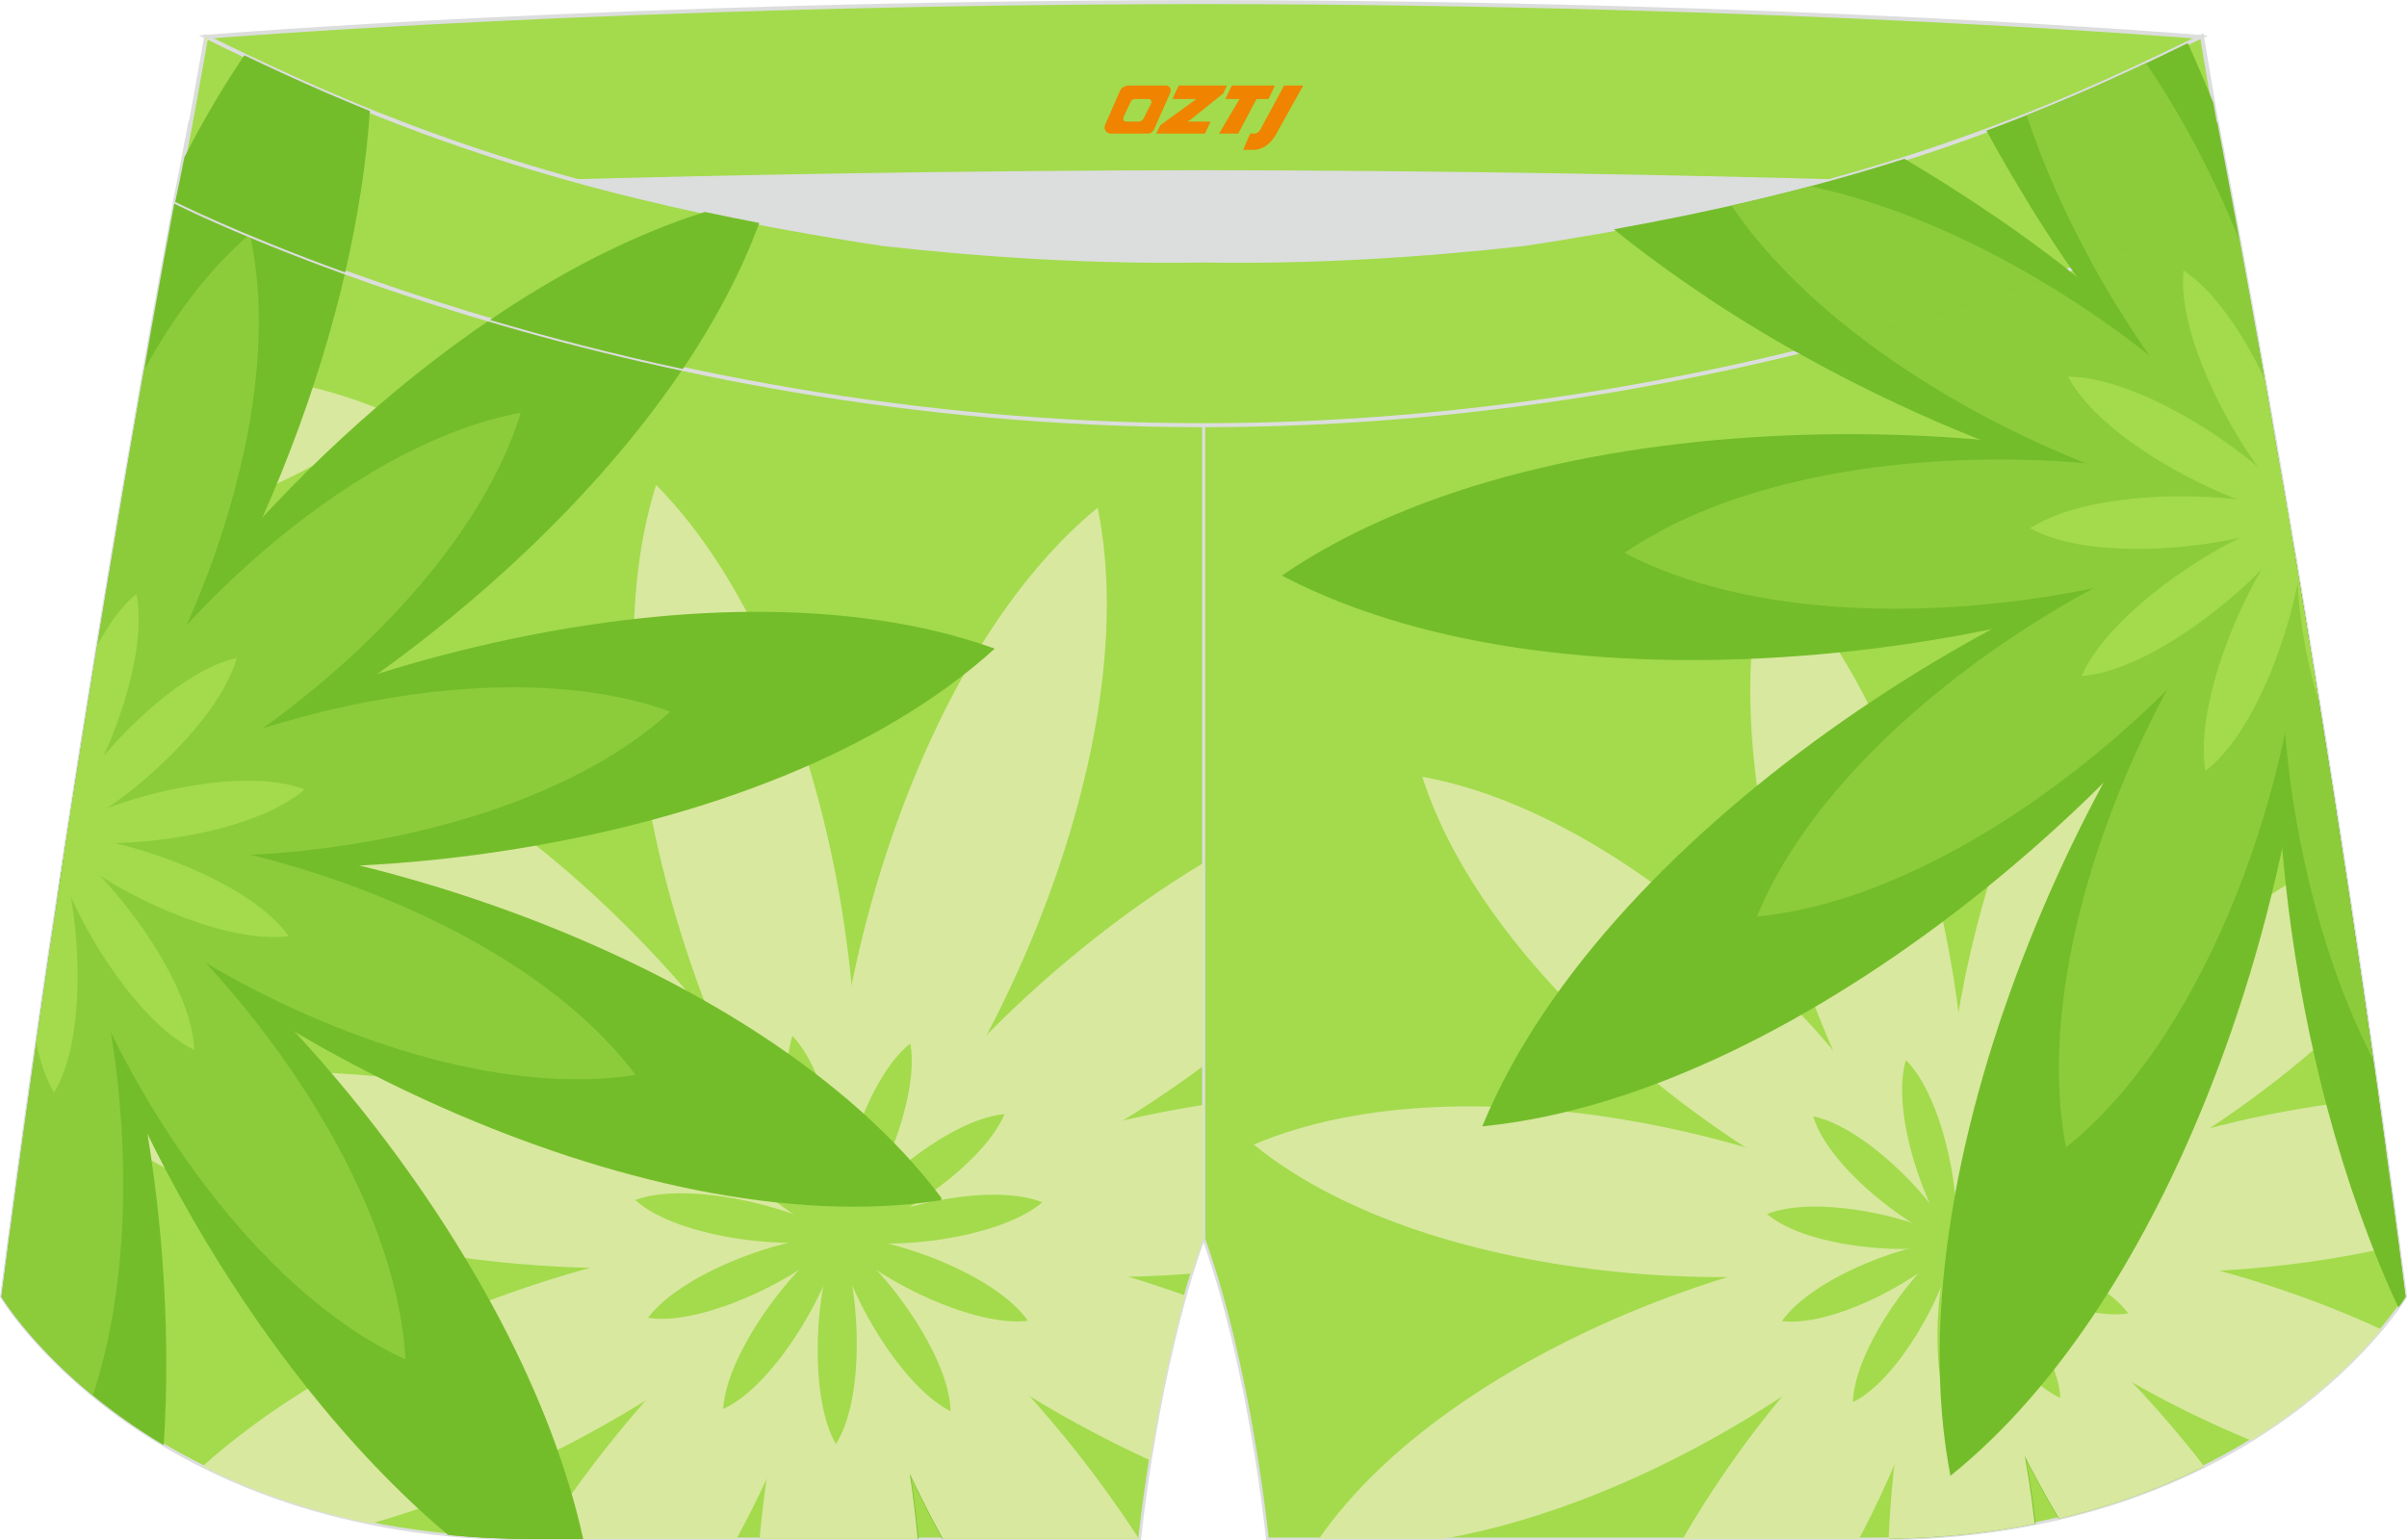
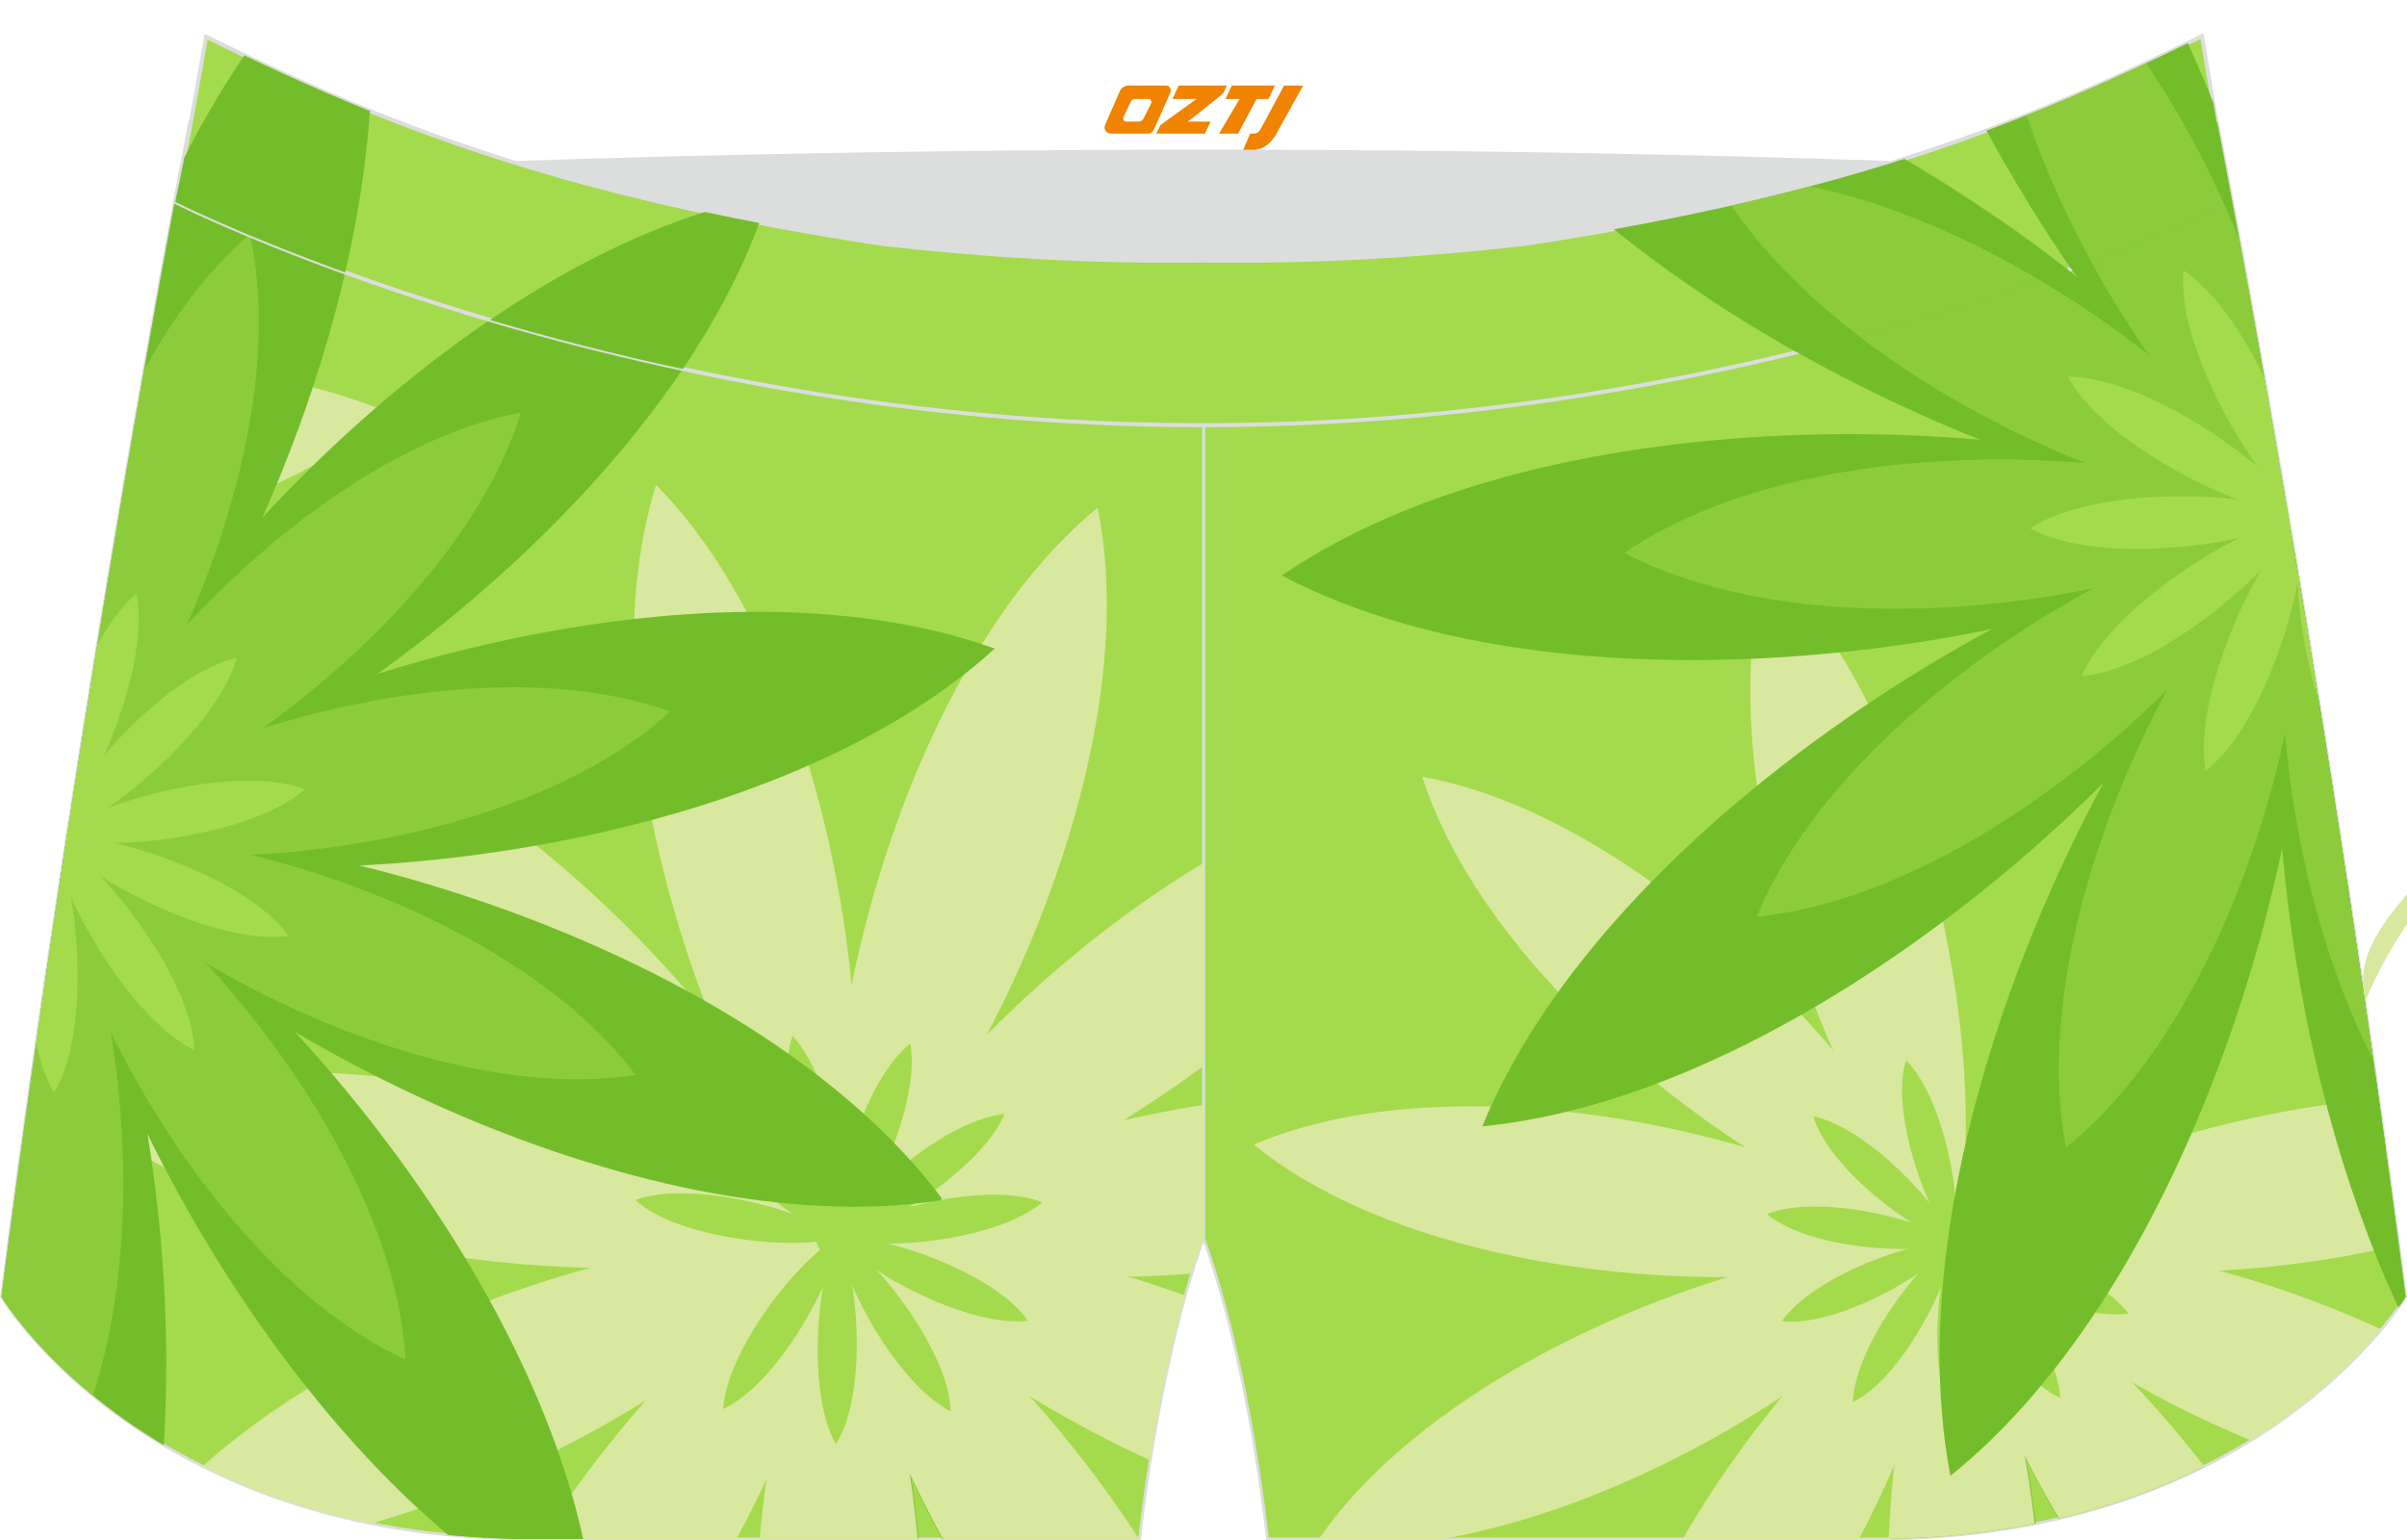
<svg xmlns="http://www.w3.org/2000/svg" version="1.1" id="图层_1" x="0px" y="0px" width="340.57px" height="218.02px" viewBox="0 0 340.57 218.02" enable-background="new 0 0 340.57 218.02" xml:space="preserve">
  <g>
    <path fill="#A3DB4C" stroke="#DCDDDD" stroke-width="0.4" stroke-miterlimit="22.926" d="M217.19,46.33   c38.19-5.81,64.25-13.27,96.54-29.03c0,0,14.83,75.21,26.64,166.24c0,0-20.45,34.28-75.19,34.28s-85.85,0-85.85,0   s-2.44-24.27-9.04-42.56V60.19l0.44-11.42l-0.44,11.42V48.76C186.03,48.97,201.66,48.08,217.19,46.33z" />
    <path fill="#DCDDDD" d="M217.19,46.33c32.31-4.91,55.94-11.01,82-22.32c-85.24-3.77-172.56-3.77-257.8,0   c26.06,11.3,49.69,17.4,82,22.32C152.9,49.65,187.67,49.65,217.19,46.33z" />
    <path fill="#A3DB4C" stroke="#DCDDDD" stroke-width="0.4" stroke-miterlimit="22.926" d="M123.39,46.33   C85.2,40.53,59.14,33.06,26.85,17.3c0,0-14.83,75.21-26.64,166.24c0,0,20.45,34.28,75.19,34.28c54.73,0,85.85,0,85.85,0   s2.44-24.27,9.04-42.56V60.19l-0.44-11.42l0.44,11.42V48.76C154.54,48.97,138.91,48.08,123.39,46.33z" />
    <g>
      <g>
        <path fill="#D8E89F" d="M155.31,71.85c7.26,35.67-17.44,86.68-36.66,103.29C114.21,150.13,127.18,94.97,155.31,71.85z" />
        <path fill="#D8E89F" d="M92.83,68.63c25.6,25.89,32.82,82.1,25.82,106.52C101.24,156.64,81.93,103.36,92.83,68.63z" />
        <path fill="#D8E89F" d="M38.46,100.43c35.62,7.52,72.59,50.47,80.19,74.71C93.93,169.27,48.48,135.43,38.46,100.43z" />
        <path fill="#D8E89F" d="M10.61,156.7c33.91-13.26,88.38,2.35,108.04,18.45C94.76,183.8,38.19,180.46,10.61,156.7z" />
        <path fill="#D8E89F" d="M170.29,150.86c-17.94,13.32-38.15,22.49-51.64,24.28c6.75-15.74,27.64-38.6,51.64-53.01V150.86z" />
        <path fill="#74BD2A" d="M133.32,217.82c-8.56-15.69-13.93-31.58-14.67-42.68c12.7,6.45,29.67,22.99,42.4,42.68H133.32z" />
        <path fill="#74BD2A" d="M107.59,217.82c1.53-17.4,5.7-33.19,11.06-42.68c5.42,9.47,9.69,25.27,11.31,42.68H107.59z" />
        <path fill="#D8E89F" d="M28.66,207.54c24.99-22.45,68.21-34.68,89.99-32.39c-10.71,14.33-38.21,32.58-66.15,40.49     C43.19,213.76,35.28,210.86,28.66,207.54z" />
        <path fill="#D8E89F" d="M76.57,217.82c12.62-19.67,29.45-36.19,42.08-42.68c-0.69,11.08-5.97,26.98-14.44,42.68H76.57z" />
        <path fill="#D8E89F" d="M107.47,217.82c1.57-17.4,5.79-33.2,11.18-42.68c5.39,9.48,9.61,25.27,11.2,42.68H107.47z" />
        <path fill="#D8E89F" d="M133.41,217.82c-8.59-15.68-13.99-31.58-14.76-42.68c12.73,6.44,29.75,22.98,42.52,42.68H133.41z" />
        <path fill="#D8E89F" d="M162.75,206.69c-19.37-8.88-36.19-21.21-44.1-31.55c12.01-1.39,30.58,1.57,49.06,8.23     C165.39,191.62,163.78,200.18,162.75,206.69z" />
        <path fill="#D8E89F" d="M168.62,180.26c-19.76,1.56-38.68-0.54-49.97-5.12c10.49-7.95,30.32-15.42,51.64-18.76v18.88     C169.7,176.89,169.15,178.56,168.62,180.26z" />
        <g>
          <path fill="#A3DB4C" d="M142.13,157.69c-3.3,7.8-17.61,16.79-23.48,17.45C121.09,169.76,133.7,158.43,142.13,157.69z" />
          <path fill="#A3DB4C" d="M128.8,147.7c1.5,8.34-5.59,23.68-10.15,27.44C117.75,169.3,122.13,152.93,128.8,147.7z" />
          <path fill="#A3DB4C" d="M112.13,146.62c5.81,6.16,8.28,22.88,6.52,28.52C114.7,170.75,109.41,154.64,112.13,146.62z" />
          <path fill="#A3DB4C" d="M97.5,154.92c8.24,1.94,19.51,14.54,21.15,20.22C112.93,173.65,99.65,163.11,97.5,154.92z" />
          <path fill="#A3DB4C" d="M89.87,169.84c7.96-2.9,24.29,1.45,28.78,5.3C113.05,177.03,96.16,175.52,89.87,169.84z" />
-           <path fill="#A3DB4C" d="M91.69,186.52c5.06-6.79,21.1-12.13,26.96-11.37C115,179.8,100.06,187.81,91.69,186.52z" />
          <path fill="#A3DB4C" d="M102.32,199.42c0.51-8.45,11.02-21.7,16.33-24.27C118.15,181.03,110.02,195.92,102.32,199.42z" />
          <path fill="#A3DB4C" d="M118.27,204.4c-4.2-7.35-2.66-24.19,0.38-29.26C121.45,180.35,122.81,197.25,118.27,204.4z" />
          <path fill="#A3DB4C" d="M134.5,199.74c-7.56-3.81-15.58-18.69-15.85-24.6C123.86,177.93,134.32,191.27,134.5,199.74z" />
          <path fill="#A3DB4C" d="M145.43,186.94c-8.41,0.99-23.3-7.01-26.78-11.79C124.53,174.6,140.62,179.97,145.43,186.94z" />
          <path fill="#A3DB4C" d="M147.48,170.17c-6.46,5.47-23.29,7.03-28.83,4.97C123.25,171.44,139.62,167.02,147.48,170.17z" />
          <circle fill="#A3DB4C" cx="118.65" cy="175.14" r="3.17" />
        </g>
      </g>
      <g>
        <path fill="#74BD2A" d="M1.54,176.85c-0.14-0.07-0.28-0.14-0.42-0.21l0.28-2.12C1.45,175.3,1.51,176.08,1.54,176.85z" />
        <path fill="#D8E89F" d="M1.7,176.74c-0.19-0.09-0.38-0.19-0.57-0.28l0.36-2.72C1.59,174.75,1.66,175.75,1.7,176.74z" />
        <path fill="#D8E89F" d="M46.75,122.56c-11.65,1.64-24.56,0.21-37.43-3.19c1.32-8.57,2.62-16.79,3.88-24.57     C26.76,102.25,38.79,111.58,46.75,122.56z" />
        <path fill="#D8E89F" d="M55.44,58.61C44.97,66.95,31.1,72.7,16.26,76.28c1.52-9.06,2.95-17.29,4.24-24.55     C33.1,52.06,45.18,54.15,55.44,58.61z" />
      </g>
      <g>
        <path fill="#74BD2A" d="M50.93,27.96c-5.61,35.01-24.45,71.46-41.1,88.11c7.01-45.32,13.47-80.17,15.95-93.2     c0.83-1.64,1.68-3.26,2.56-4.85C36.13,21.79,43.57,25.07,50.93,27.96z" />
        <path fill="#74BD2A" d="M133.22,169.88c-43.38,6.7-102.91-24.88-124.06-49.43l0.36-2.32     C41.59,115.18,106.83,134.45,133.22,169.88z" />
        <path fill="#74BD2A" d="M63.88,217.29c-28.56-23.85-50.33-65.23-55.46-91.98c0.31-2.01,0.61-4.01,0.91-5.98     c25.76,13.73,64.22,57.59,73.19,98.5H75.4C71.37,217.82,67.54,217.63,63.88,217.29z" />
        <path fill="#74BD2A" d="M9.03,121.25c9.55,18.31,16.14,51.68,14.14,83.29C6.98,194.9,0.21,183.54,0.21,183.54     C3.06,161.58,6.08,140.54,9.03,121.25z" />
        <path fill="#74BD2A" d="M63.39,217.25c-28.37-23.93-49.91-65.18-54.98-91.88c0.31-2.03,0.61-4.04,0.92-6.03     c25.68,13.78,63.94,57.62,72.88,98.49H75.4C71.19,217.82,67.19,217.62,63.39,217.25z" />
        <path fill="#74BD2A" d="M133.3,169.67c-43.37,6.77-102.95-24.72-124.15-49.23l0.35-2.32C41.59,115.12,106.86,134.29,133.3,169.67     z" />
        <path fill="#74BD2A" d="M140.75,91.8C108.06,121.56,40.29,128,9.38,118.96l0.39-2.53C35.4,96.44,99.58,77,140.75,91.8z" />
        <path fill="#74BD2A" d="M102.36,42.71C82.91,78.99,37.05,110.8,9.56,117.84c0.39-2.52,0.77-5,1.16-7.45     C22.04,86.83,50.3,54.75,81.36,37.92C88.09,39.7,95.03,41.27,102.36,42.71z" />
        <path fill="#74BD2A" d="M105.03,158.43c-33.31,5.14-78.83-18.68-95.92-37.67l0.42-2.72C34.82,116.16,84.71,131.15,105.03,158.43z     " />
        <path fill="#74BD2A" d="M66.92,205.63C38.04,192.47,14.2,151.88,8.3,126.1c0.34-2.23,0.67-4.43,1.01-6.61     C31.48,131.83,64.91,171.7,66.92,205.63z" />
        <g>
          <path fill="#8CCC3B" d="M35.35,33.16c6.02,27.15-10.54,65.59-25.37,81.91c3.82-24.62,7.47-46.11,10.38-62.63      C24.5,44.87,29.5,38.15,35.35,33.16z" />
          <path fill="#8CCC3B" d="M8.88,122.24c8.02,17.35,12.29,50.93,4.25,75.27c-9.01-7.39-12.93-13.96-12.93-13.96      C3.01,161.95,5.98,141.26,8.88,122.24z" />
          <path fill="#8CCC3B" d="M57.37,192.41c-23.87-10.96-43.6-44.06-49.13-65.96c0.35-2.31,0.7-4.6,1.05-6.86      C28.05,130.44,55.76,163.93,57.37,192.41z" />
          <path fill="#8CCC3B" d="M89.92,152.14c-27.89,4.35-65.94-15.26-80.83-31.24l0.44-2.9C31.14,116.65,72.82,129.26,89.92,152.14z" />
          <path fill="#8CCC3B" d="M94.83,100.72c-21.14,19.24-64.51,23.72-85.45,18.28l0.48-3.15C27.68,103.07,68.42,91.22,94.83,100.72z" />
          <path fill="#8CCC3B" d="M73.69,58.4C65.3,85.63,30.43,111.46,9.6,117.54c0.43-2.77,0.85-5.51,1.28-8.2      C21.96,89.53,48.45,63.21,73.69,58.4z" />
        </g>
        <g>
          <path fill="#A3DB4C" d="M19.3,84.06c1.78,8.84-4.16,24.26-9.39,31.46c1.31-8.45,2.6-16.52,3.85-24.16      C15.37,88.33,17.24,85.75,19.3,84.06z" />
          <path fill="#A3DB4C" d="M7.65,154.64c-1.13-1.9-1.96-4.32-2.52-7.02c1.26-8.79,2.53-17.32,3.79-25.55      C11.47,130.69,12.29,147,7.65,154.64z" />
          <path fill="#A3DB4C" d="M27.48,148.6c-7.63-3.72-15.74-16.41-18.8-25c0.21-1.36,0.41-2.71,0.62-4.06      C16.17,124.58,27.16,139.03,27.48,148.6z" />
          <path fill="#A3DB4C" d="M40.85,132.49c-9.35,1.24-25.32-6.43-31.66-12.25l0.3-1.94C17.94,118.64,35.26,124.64,40.85,132.49z" />
          <path fill="#A3DB4C" d="M43.11,111.73c-7.28,6.32-25.43,8.69-33.71,7.14l0.31-2.04C17.29,112.57,34.36,108.35,43.11,111.73z" />
          <path fill="#A3DB4C" d="M33.5,93.12c-2.54,9.19-16.11,21.06-23.91,24.47c0.26-1.66,0.51-3.31,0.77-4.94      C15.43,104.97,25.51,94.88,33.5,93.12z" />
          <path fill="#A3DB4C" d="M9.94,115.33c1.29,1.07,1.79,2.89,1.13,4.52c-0.42,1.02-1.21,1.77-2.15,2.15      C9.26,119.75,9.6,117.52,9.94,115.33z" />
        </g>
      </g>
    </g>
-     <path fill="#A3DB4C" stroke="#DCDDDD" stroke-width="0.567" stroke-miterlimit="22.926" d="M41.39,26.99   c0,0,57.06-2.52,128.9-2.62c71.84,0.1,128.9,2.62,128.9,2.62c4.74-2.06,7.2-19.34,12.17-21.76c0,0-58.04-4.85-141.07-4.94   C87.25,0.38,29.19,5.21,29.19,5.21C34.17,7.64,36.65,24.93,41.39,26.99z" />
    <path fill="#A3DB4C" stroke="#DCDDDD" stroke-width="0.567" stroke-miterlimit="22.926" d="M124.94,34.54   c14.85,1.66,29.78,2.55,44.73,2.34l0.61-0.01l0.61,0.01c14.94,0.21,29.88-0.68,44.73-2.34c28.02-4.27,52.81-10.15,78.82-21.44   c4.73-2.05,9.42-4.23,14.05-6.49l3.06-1.49c1.29,7.74,3.2,18.96,4.21,23.44c0,0-62.32,31.65-145.5,31.62   c-83.18,0.03-145.5-31.62-145.5-31.62c1.61-7.14,4.41-23.35,4.41-23.35l0.29,0.14l2.58,1.26c4.64,2.26,9.32,4.44,14.06,6.49   C72.14,24.39,96.92,30.27,124.94,34.54z" />
    <g>
      <path fill="#D8E89F" d="M29.53,5.38c-0.18,0.37-0.36,0.74-0.55,1.11l0.22-1.27l0.29,0.14L29.53,5.38z" />
      <g>
        <path fill="#74BD2A" d="M52.33,15.71c-0.5,7.5-1.72,15.19-3.49,22.85c-15.31-5.55-24.05-9.99-24.05-9.99     c0.38-1.7,0.83-3.92,1.3-6.32c2.58-5.06,5.41-9.9,8.48-14.42c3.82,1.83,7.67,3.6,11.55,5.28C48.2,14.01,50.27,14.87,52.33,15.71z     " />
        <path fill="#74BD2A" d="M107.43,31.56c-2.59,7.02-6.3,13.96-10.81,20.67c-9.96-2.13-19.1-4.53-27.3-6.94     C79.12,38.62,89.42,33.26,99.73,30C102.28,30.54,104.84,31.06,107.43,31.56z" />
        <polygon fill="#8CCC3B" points="35.35,33.16 35.39,33.33 35.24,33.26    " />
      </g>
    </g>
    <g>
      <g>
-         <path fill="#D8E89F" d="M307.02,80.7c7.59,32.33-13.55,79.5-30.62,95.18C271.66,153.19,282,102.54,307.02,80.7z" />
        <path fill="#D8E89F" d="M249.96,79.46c24.04,22.91,32.16,73.96,26.44,96.42C260.02,159.47,240.96,111.43,249.96,79.46z" />
        <path fill="#D8E89F" d="M201.24,109.94c32.68,5.89,67.56,44.04,75.15,65.94C253.7,171.2,211.34,141.58,201.24,109.94z" />
        <path fill="#D8E89F" d="M177.39,162c30.55-13.01,80.65-0.26,99.01,13.88C254.85,184.42,203.19,182.91,177.39,162z" />
-         <path fill="#D8E89F" d="M334.62,141.87c-18.02,18.04-42.81,31.49-58.22,34.01c6.55-16.63,29.71-42.24,55.06-55.16     C332.51,127.56,333.56,134.62,334.62,141.87z" />
+         <path fill="#D8E89F" d="M334.62,141.87c6.55-16.63,29.71-42.24,55.06-55.16     C332.51,127.56,333.56,134.62,334.62,141.87z" />
        <path fill="#74BD2A" d="M291.26,214.94c-8.41-14.24-13.87-28.83-14.86-39.06c10.38,4.89,24.01,16.86,35.42,31.71     C305.98,210.5,299.16,213.09,291.26,214.94z" />
        <path fill="#74BD2A" d="M267.34,217.8c0.68-16.95,4.17-32.63,9.06-41.93c5.33,8.7,9.73,23.48,11.62,39.77     C281.77,216.89,274.89,217.68,267.34,217.8z" />
        <path fill="#D8E89F" d="M186.6,217.82c18.81-27.16,66.92-43.66,89.8-41.95c-11,15.68-42.96,36.91-72.37,41.95H186.6z" />
        <path fill="#D8E89F" d="M238.08,217.82c11.06-19.09,26.59-35.47,38.32-41.95c-0.35,10.74-5.26,26.55-13.36,41.95H238.08z" />
        <path fill="#D8E89F" d="M267.22,217.8c0.72-16.96,4.26-32.64,9.17-41.93c5.3,8.71,9.67,23.49,11.51,39.79     C281.66,216.91,274.78,217.68,267.22,217.8z" />
        <path fill="#D8E89F" d="M291.33,214.92c-8.44-14.23-13.92-28.82-14.93-39.05c10.39,4.88,24.05,16.83,35.48,31.68     C306.05,210.47,299.23,213.07,291.33,214.92z" />
        <path fill="#D8E89F" d="M318.5,203.88c-18.34-7.59-34.47-18.6-42.1-28c14.28-2.09,39.01,2.31,60.55,12.28     C333.57,192.19,327.6,198.27,318.5,203.88z" />
        <path fill="#D8E89F" d="M339.4,176.23c-23.48,5.56-49.24,4.76-63.01-0.35c11.52-9.28,35.97-18.29,60.17-20.38     C337.52,162.28,338.47,169.2,339.4,176.23z" />
        <g>
          <path fill="#A3DB4C" d="M297.34,159.32c-2.79,7.2-15.6,15.79-20.94,16.55C278.47,170.9,289.66,160.23,297.34,159.32z" />
          <path fill="#A3DB4C" d="M284.9,150.58c1.59,7.56-4.45,21.75-8.5,25.3C275.42,170.58,278.97,155.52,284.9,150.58z" />
          <path fill="#A3DB4C" d="M269.68,150.05c5.47,5.46,8.17,20.64,6.72,25.83C272.68,171.97,267.41,157.43,269.68,150.05z" />
          <path fill="#A3DB4C" d="M256.57,158.01c7.57,1.54,18.18,12.73,19.83,17.86C271.14,174.67,258.74,165.43,256.57,158.01z" />
          <path fill="#A3DB4C" d="M250.02,171.83c7.17-2.86,22.19,0.66,26.38,4.05C271.34,177.75,255.9,176.83,250.02,171.83z" />
          <path fill="#A3DB4C" d="M252.13,186.98c4.42-6.33,18.91-11.63,24.27-11.1C273.2,180.22,259.79,187.93,252.13,186.98z" />
          <path fill="#A3DB4C" d="M262.17,198.46c0.23-7.72,9.45-20.08,14.23-22.58C276.1,181.26,269.1,195.05,262.17,198.46z" />
          <path fill="#A3DB4C" d="M276.85,202.56c-4.03-6.59-3.08-21.98-0.45-26.69C279.09,180.54,280.79,195.92,276.85,202.56z" />
          <path fill="#A3DB4C" d="M291.52,197.87c-7-3.27-14.71-16.62-15.12-22C281.22,178.28,291.13,190.16,291.52,197.87z" />
          <path fill="#A3DB4C" d="M301.13,185.9c-7.64,1.13-21.44-5.76-24.74-10.02C281.75,175.22,296.56,179.68,301.13,185.9z" />
          <path fill="#A3DB4C" d="M302.55,170.56c-5.74,5.16-21.05,7.05-26.15,5.32C280.49,172.37,295.3,167.9,302.55,170.56z" />
          <circle fill="#A3DB4C" cx="276.4" cy="175.88" r="2.89" />
        </g>
      </g>
      <g>
        <path fill="#74BD2A" d="M321.09,57.51c-0.71-3.26-1.32-6.73-1.83-10.35C319.84,50.39,320.45,53.84,321.09,57.51z" />
        <path fill="#74BD2A" d="M323.48,71.37c-11.55-8.5-24.92-23.94-36.36-42.43c8.64-3.31,17.36-7.13,26.6-11.64     C313.72,17.3,317.85,38.23,323.48,71.37z" />
        <path fill="#74BD2A" d="M282.37,30.71c17.61,12.09,32.3,25.99,40.65,37.96c0.24,1.41,0.49,2.85,0.73,4.31     c-21.13-0.84-54.48-12.45-82.27-30.92C256.12,39.05,269.25,35.45,282.37,30.71z" />
        <path fill="#74BD2A" d="M181.36,81.46c38.72-26.5,110.82-23.45,142.23-9.48l0.37,2.21C294.54,91.79,223.01,103.33,181.36,81.46z" />
        <path fill="#74BD2A" d="M339.53,184.79c-16.28-34.96-20.49-80.84-14.94-106.85c4.83,28.82,10.59,65.69,15.77,105.6     C340.36,183.54,340.09,184,339.53,184.79z" />
        <path fill="#74BD2A" d="M209.73,159.42c17.88-43.6,80.26-80.78,114.08-86.11l0.49,2.92C308.6,107.16,255.94,154.88,209.73,159.42     z" />
        <path fill="#74BD2A" d="M275.97,208.88c-8.88-46.11,22.72-111.08,48.06-134.27c0.87,5.14,1.77,10.55,2.69,16.2     C325.37,127.47,307.67,183.4,275.97,208.88z" />
        <path fill="#74BD2A" d="M339.35,185.06c-16.28-35.05-20.4-81.11-14.76-107.16c4.84,28.83,10.6,65.71,15.78,105.64     C340.36,183.54,340.03,184.1,339.35,185.06z" />
        <path fill="#74BD2A" d="M337.61,162.94c-13.83-27.43-17.57-64.9-13.18-85.99C328.46,100.92,333.14,130.56,337.61,162.94z" />
        <g>
          <path fill="#8CCC3B" d="M309.86,19.16c2.66,4.87,5.01,9.9,7.03,14.93c1.7,9.26,3.99,22,6.6,37.36      c-10.77-8.02-23.9-25.1-32.41-44.05C297.22,24.94,303.43,22.21,309.86,19.16z" />
          <path fill="#8CCC3B" d="M275.83,32.98c20.12,9.09,38.66,24.26,47.33,36.5l0.54,3.17c-18.41-0.81-50.63-13.86-70.13-33.29      C261.24,37.49,268.57,35.39,275.83,32.98z" />
          <path fill="#8CCC3B" d="M229.86,78.25c25.48-17.44,72.88-15.5,93.72-6.35l0.28,1.64C304.33,85.12,257.29,92.66,229.86,78.25z" />
          <path fill="#8CCC3B" d="M248.59,129.73c11.77-28.71,52.78-53.21,75.15-56.82l0.37,2.16      C313.58,95.49,278.98,126.74,248.59,129.73z" />
          <path fill="#8CCC3B" d="M292.33,162.39c-5.84-30.35,14.87-73.08,31.58-88.51c0.62,3.65,1.25,7.44,1.9,11.36      C324.69,109.44,313.03,145.74,292.33,162.39z" />
          <path fill="#8CCC3B" d="M335.78,149.95c-11.98-23.27-15.2-55.44-11.45-73.56C327.84,97.22,331.85,122.39,335.78,149.95z" />
        </g>
        <g>
          <path fill="#A3DB4C" d="M308.95,38.27c4.32,2.87,8.38,8.87,11.44,15.26c0.94,5.3,1.94,11.1,3,17.34      C316.9,64.17,307.97,48.1,308.95,38.27z" />
          <path fill="#A3DB4C" d="M292.61,53.31c9.48,0.03,24.05,9.29,30.57,16.26l0.55,3.23C314.88,71.26,297.39,62.41,292.61,53.31z" />
          <path fill="#A3DB4C" d="M287.24,74.77c8.53-5.55,27.77-5.44,36.37-2.65l0.32,1.87C315.68,77.56,296.22,79.76,287.24,74.77z" />
          <path fill="#A3DB4C" d="M294.54,95.68c4.13-9.45,20.65-20.08,29.29-22.28l0.39,2.29C318.78,83.26,304.43,94.94,294.54,95.68z" />
          <path fill="#A3DB4C" d="M312.05,109.11c-1.69-10,6.03-27.52,12.01-34.35c0.39,2.29,0.78,4.64,1.18,7.04      C323.46,91.38,318.51,104.16,312.05,109.11z" />
          <path fill="#A3DB4C" d="M328.08,99.19c-1.94-6.13-2.98-13.1-3.05-18.63C326.02,86.47,327.04,92.69,328.08,99.19z" />
          <path fill="#A3DB4C" d="M324.43,76.97c-0.54-0.19-1.05-0.49-1.48-0.91c-1.68-1.59-1.75-4.25-0.15-5.93      c0.13-0.14,0.27-0.27,0.42-0.38C323.61,72.1,324.02,74.51,324.43,76.97z" />
        </g>
      </g>
    </g>
    <g>
      <path fill="#74BD2A" d="M309.56,6.1c1.27,2.81,2.48,5.63,3.61,8.45c0.98,5.64,1.98,11.17,2.61,14.01c0,0-8.23,4.18-22.69,9.5    c-4.23-6.12-8.29-12.7-12.03-19.57c4.44-1.65,8.9-3.43,13.39-5.38c4.73-2.05,9.42-4.23,14.05-6.49L309.56,6.1z" />
      <path fill="#74BD2A" d="M269.45,22.48c8.23,4.84,16.06,10.18,23.2,15.74c-10.06,3.68-23.08,7.89-38.4,11.64    c-9.1-5.12-17.92-10.96-25.91-17.41C242.53,29.9,256.02,26.77,269.45,22.48z" />
      <g>
        <path fill="#8CCC3B" d="M303.64,8.95c4.28,6.28,8.02,13.15,11.13,20.11c-2.39,1.15-8.94,4.2-18.88,7.96     c-3.62-6.6-6.78-13.63-9.14-20.71c2.56-1.02,5.13-2.08,7.72-3.2C297.53,11.77,300.6,10.38,303.64,8.95z" />
        <path fill="#8CCC3B" d="M256.11,26.37c10.95,2.28,22.23,7.19,32.52,13.3c-7.29,2.56-15.88,5.31-25.57,7.93     c-7.18-5.5-13.48-11.73-18.07-18.5C248.72,28.25,252.43,27.35,256.11,26.37z" />
      </g>
    </g>
  </g>
  <g>
    <path fill="#F08300" d="M181.69,12.11l-3.4,6.3c-0.2,0.3-0.5,0.5-0.8,0.5h-0.6l-1,2.3h1.2c2,0.1,3.2-1.5,3.9-3L184.39,12.11h-2.5L181.69,12.11z" />
    <polygon fill="#F08300" points="174.49,12.11 ,180.39,12.11 ,179.49,14.01 ,177.79,14.01 ,175.19,18.91 ,172.49,18.91 ,175.39,14.01 ,173.39,14.01 ,174.29,12.11" />
    <polygon fill="#F08300" points="168.49,17.21 ,167.99,17.21 ,168.49,16.91 ,173.09,13.21 ,173.59,12.11 ,166.79,12.11 ,166.49,12.71 ,165.89,14.01 ,168.69,14.01 ,169.29,14.01 ,164.19,17.71    ,163.59,18.91 ,170.19,18.91 ,170.49,18.91 ,171.29,17.21" />
    <path fill="#F08300" d="M164.99,12.11H159.69C159.19,12.11,158.69,12.41,158.49,12.81L156.39,17.61C156.09,18.21,156.49,18.91,157.19,18.91h5.2c0.4,0,0.7-0.2,0.9-0.6L165.59,13.11C165.79,12.61,165.49,12.11,164.99,12.11z M162.89,14.61L161.79,16.81C161.59,17.11,161.29,17.21,161.19,17.21l-1.8,0C159.19,17.21,158.79,17.11,158.99,16.51l1-2.1c0.1-0.3,0.4-0.4,0.7-0.4h1.9   C162.79,14.01,162.99,14.31,162.89,14.61z" />
  </g>
</svg>